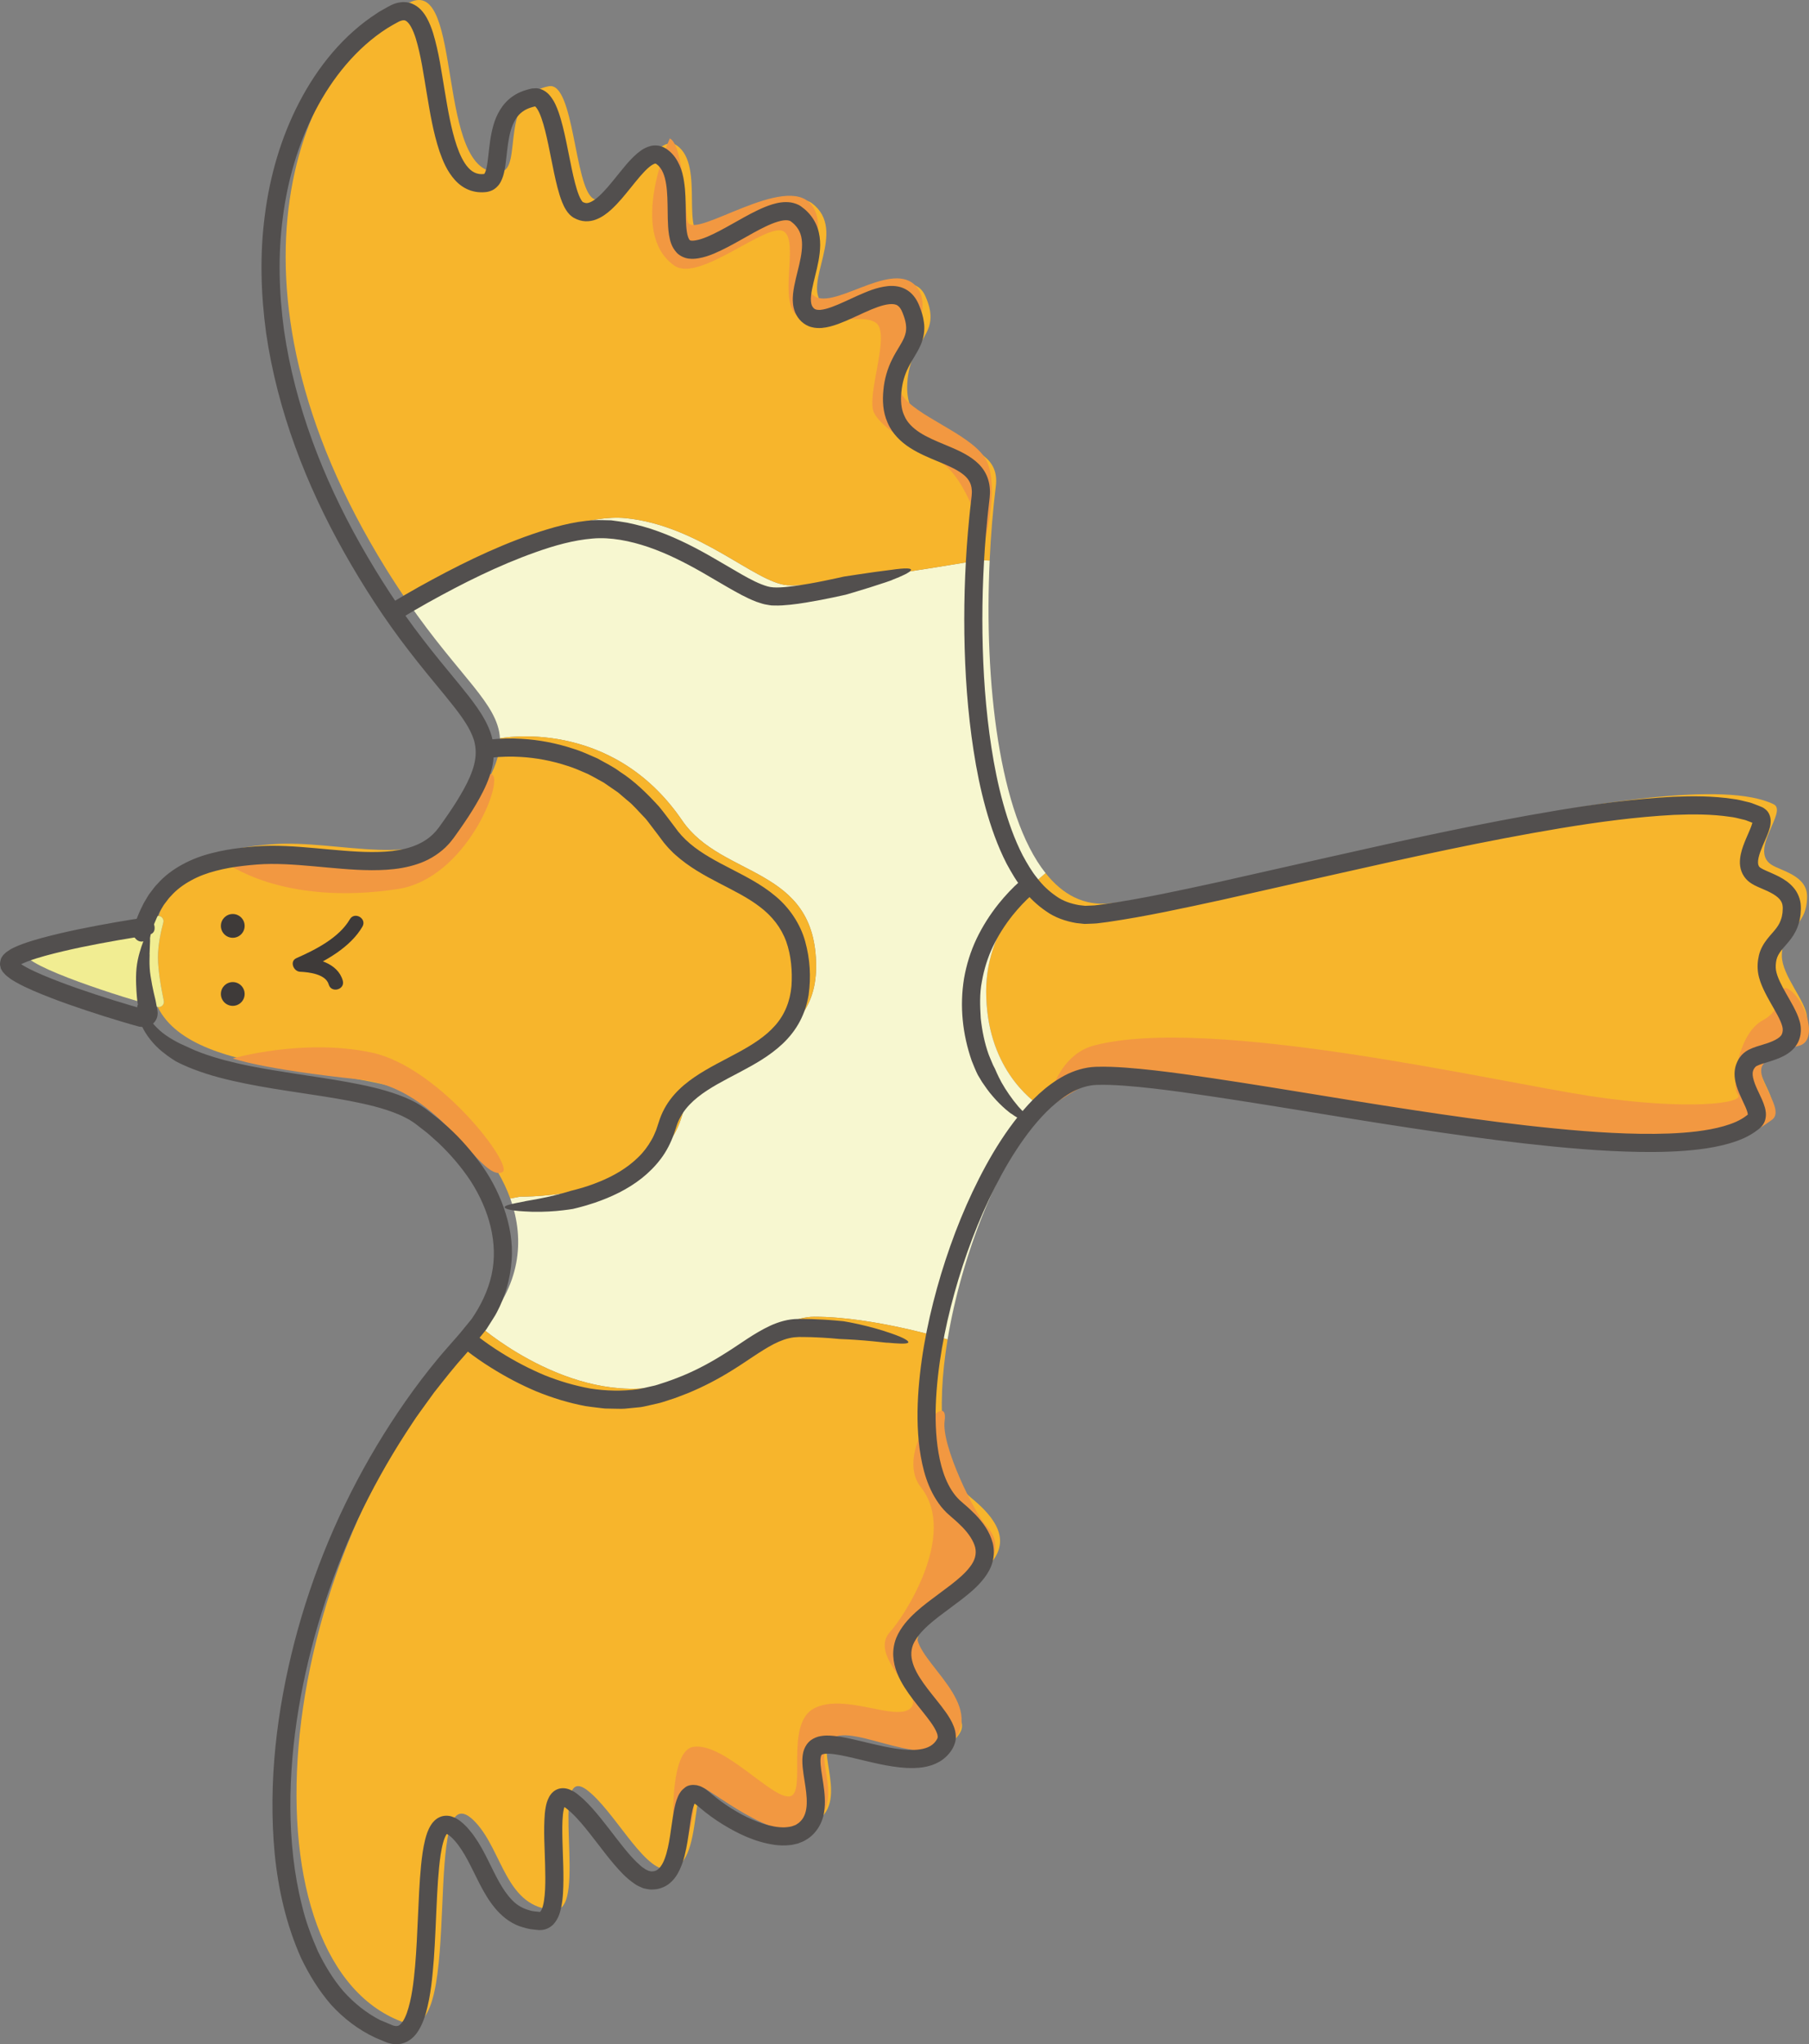
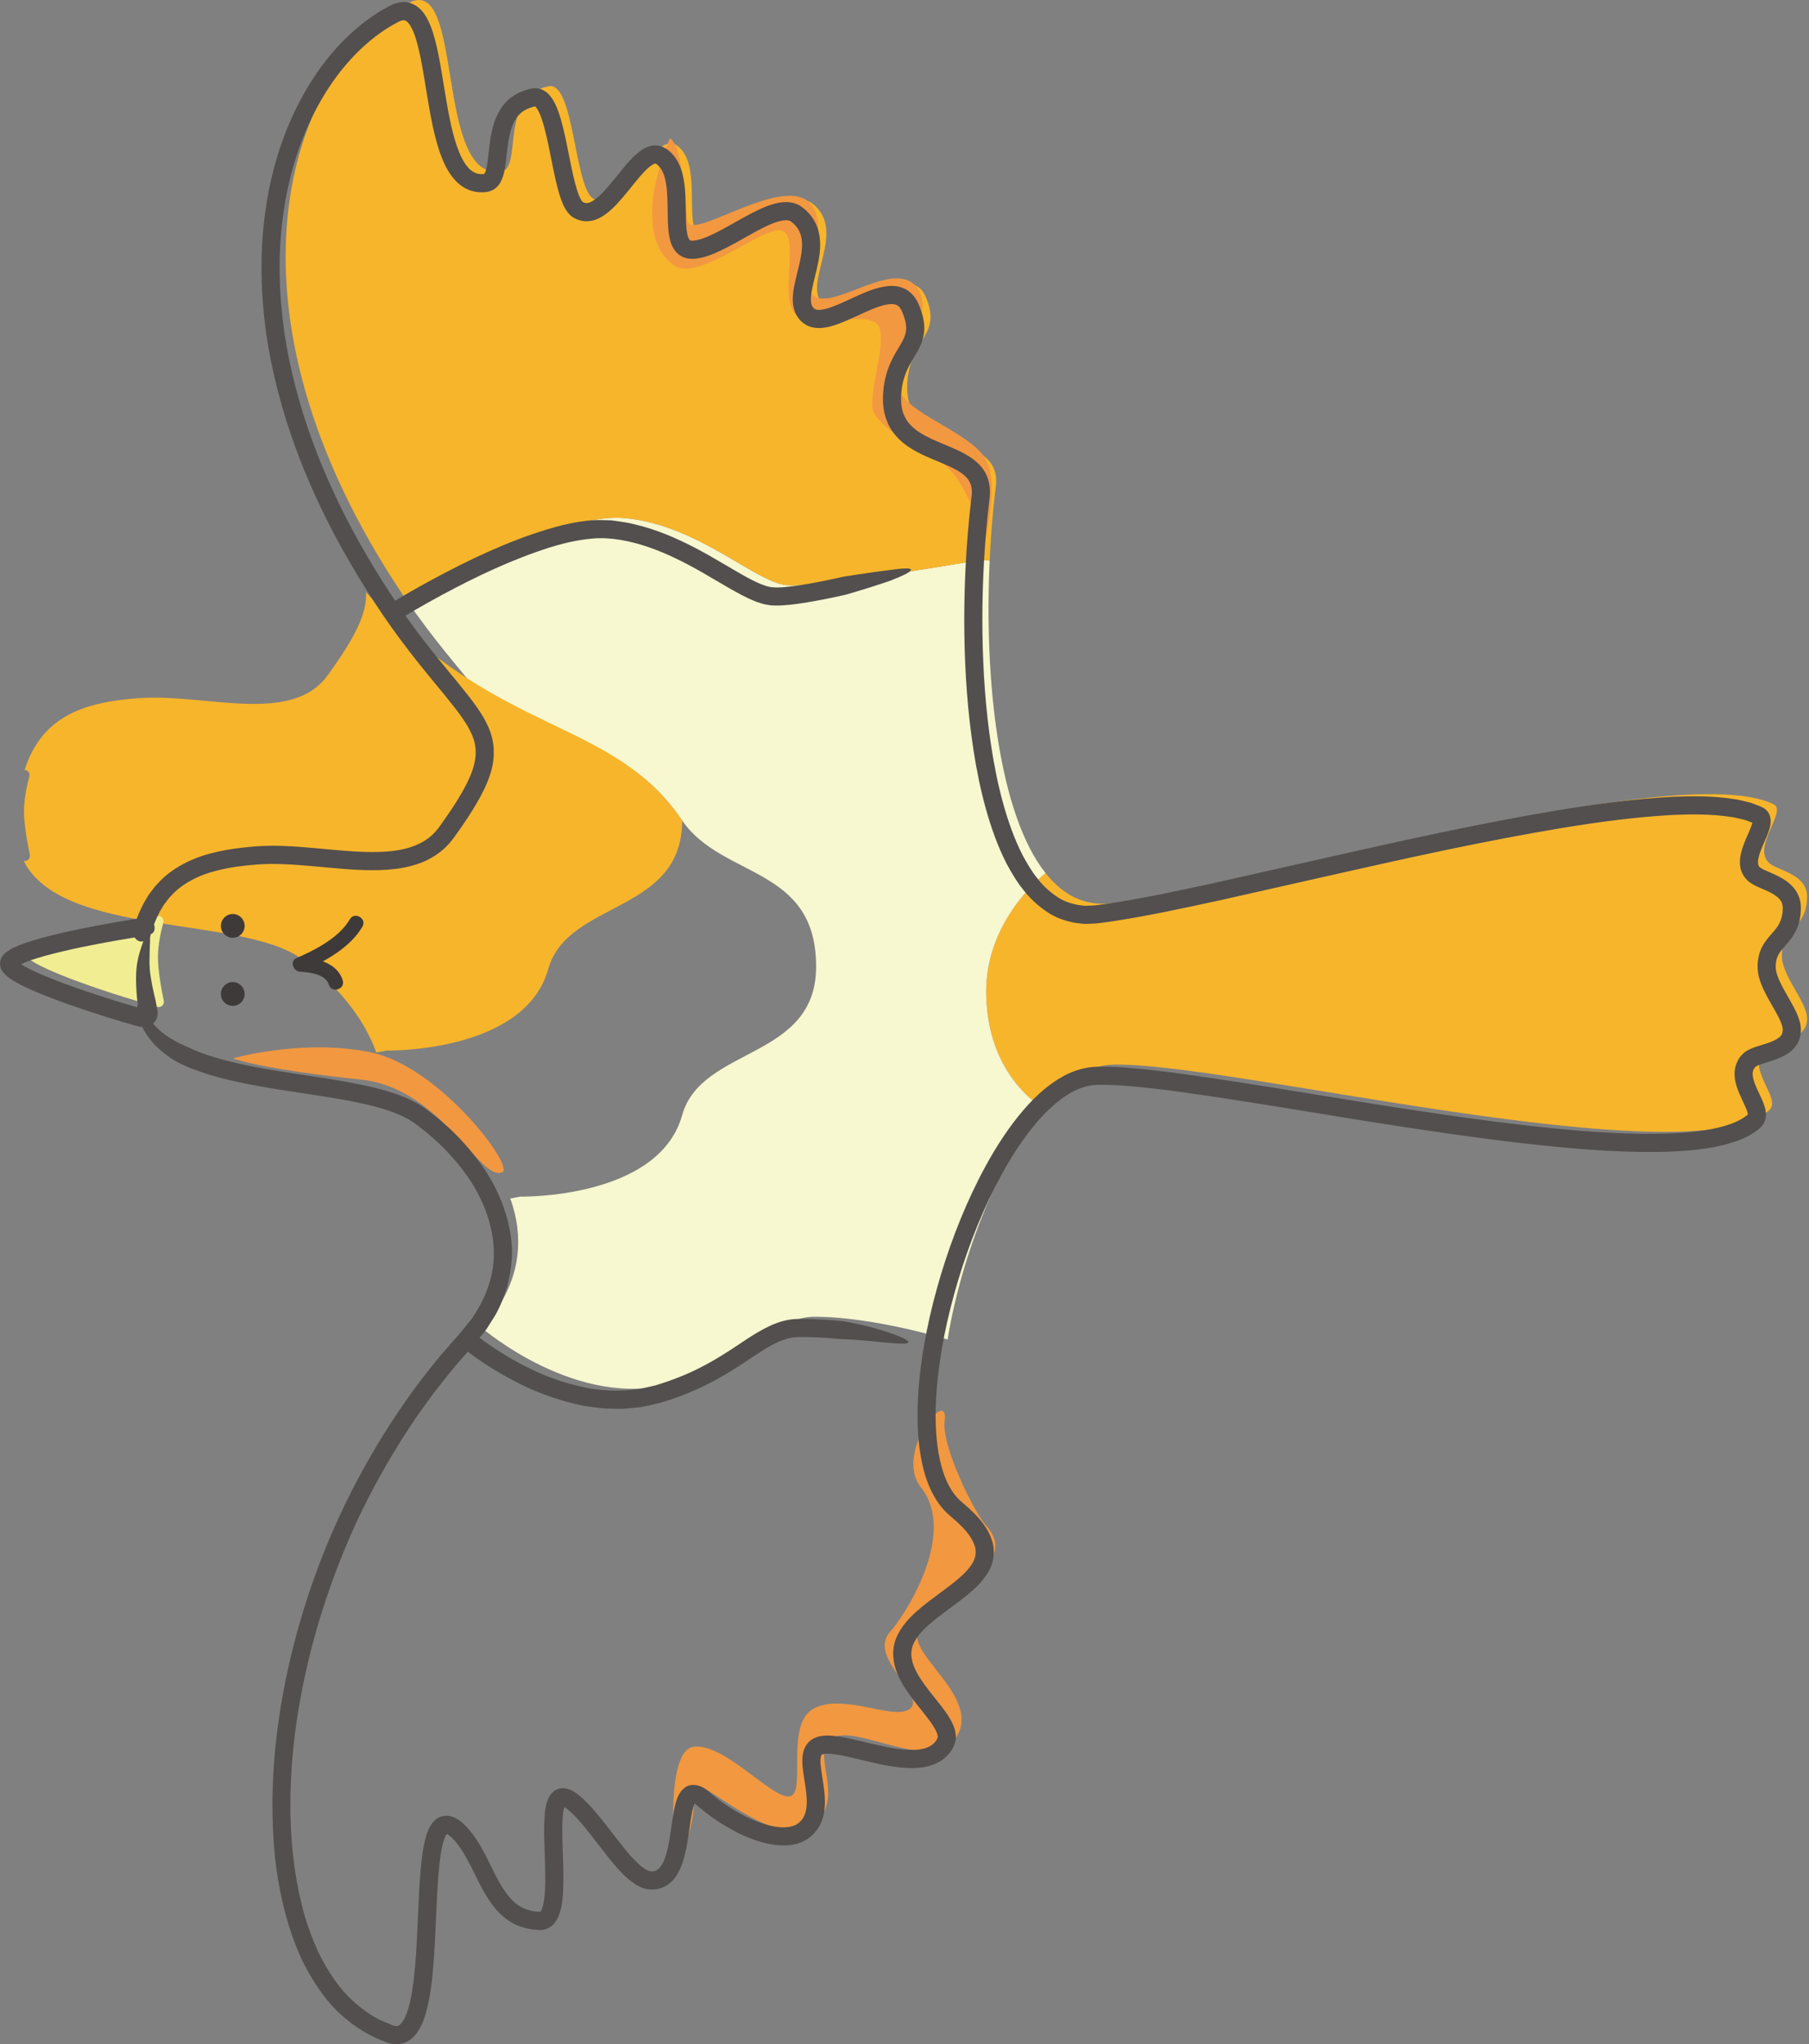
<svg xmlns="http://www.w3.org/2000/svg" version="1.1" id="圖層_1" x="0px" y="0px" viewBox="0 0 310.336 350.459" enable-background="new 0 0 310.336 350.459" xml:space="preserve">
  <rect x="0" y="0" width="310.336" height="350.459" fill="#808080" stroke="none" />
  <g>
    <g>
      <g id="XMLID_30_">
        <g>
          <path fill="#F7B52C" d="M303.837,148.216c1.61,1.09,6.18,1.83,6.17,5.5      c-0.01,5.56-4.36,5.33-4.33,10.16c0.02,3.4,4.12,7.71,4.32,10.5      c0.32,4.26-5.89,4.01-7.32,5.5c-3.25,3.38,3.09,8.48,0.83,10.46      c-13.62,11.88-93.88-8.64-113-7.79c-3.96,0.18-7.94,2.98-11.61,7.42      c-2.23-1.43-9.72-7.18-9.72-20.02c0-11.71,8.88-19.21,10.19-20.26      c2.94,3.71,6.63,5.69,11.14,5.18      c23.17-2.59,97.27-25.02,113.76-16.98      C306.747,139.086,300.037,145.646,303.837,148.216z" />
          <path fill="#F7F7D0" d="M179.367,149.686c-1.31,1.05-10.19,8.55-10.19,20.26      c0,12.84,7.49,18.59,9.72,20.02c-7.62,9.17-13.97,25.33-16.34,39.68      c0,0-12.67-3.9-22.82-3.9c-6.83,0-10.64,7.3-24.2,11.34      c-16.34,4.85-32.86-9.41-32.86-9.41      c6.6-7.19,7.45-15.05,4.86-22.2l1.7-0.32      c0,0,23.75,0.47,27.79-13.97c3.32-11.85,22.98-9.43,22.98-25.48      c0-17.28-16.16-15.05-22.98-25.04c-12.17-17.84-31.26-14.09-31.26-14.09      c-0.34-5.97-6.83-10.4-15.82-23.4      c2.07-1.29,25.28-15.55,37.4-14.34c12.68,1.27,22.23,11.08,27.73,11.5      c5.5,0.42,33.04-4.32,33.04-4.32l1.66,0.09      C168.807,116.886,171.387,139.646,179.367,149.686z" />
          <path fill="#F7B52C" d="M155.647,65.706c-0.73,12.13,16.37,8.04,15.19,17.63      c-0.5,4.08-0.86,8.38-1.06,12.77l-1.66-0.09c0,0-27.54,4.74-33.04,4.32      c-5.5-0.42-15.05-10.23-27.73-11.5c-12.12-1.21-35.33,13.05-37.4,14.34      c-0.01,0-0.01,0-0.01,0c-1.21-1.74-2.46-3.64-3.75-5.72      c-30.48-49.13-14.81-87.28,4-96.99c9.48-4.89,4.33,30.33,15.67,29      c3.96-0.47-0.44-13.01,8.3-14.68      c4.34-0.82,4.36,17.29,7.61,19.26      c5.14,3.11,10.31-11.91,14.33-9.12c5.05,3.5,0.16,15.99,5.23,15.99      s14.19-8.9,17.95-6.08c6.32,4.75-1.86,13.92,1.94,17.31      c3.81,3.38,14.6-8.07,17.56-1.31      C161.737,57.606,156.117,57.816,155.647,65.706z" />
-           <path fill="#F7B52C" d="M166.667,256.846c13.43,11-4.59,14.49-8.57,22      c-3.8,7.19,8.96,13.91,6.66,18.11c-3.56,6.5-17.2-0.88-21.43,0.39      c-4.22,1.27,2.21,10.5-2.73,14.5c-3.67,2.97-11.8-0.52-17.31-5.34      c-5.95-5.2-1.64,14.39-9.09,13.98c-4-0.22-8.93-10.14-13.49-13.59      c-6.8-5.15,0.36,20.76-5.57,20.54c-8.33-0.3-8.85-9.92-13.5-14.95      c-9.91-10.75-1.46,37.96-12.12,34.33c-27.89-9.5-25.3-77.19,13.16-119.14      c0,0,16.52,14.26,32.86,9.41c13.56-4.04,17.37-11.34,24.2-11.34      c10.15,0,22.82,3.9,22.82,3.9      C160.567,241.726,161.397,252.526,166.667,256.846z" />
-           <path fill="#F7B52C" d="M117.027,140.666c6.82,9.99,22.98,7.76,22.98,25.04      c0,16.05-19.66,13.63-22.98,25.48c-4.04,14.44-27.79,13.97-27.79,13.97      l-1.7,0.32c-2.23-6.18-7.03-11.84-12.9-16.09      c-10.22-7.41-41.09-3.64-47.59-16.75c0.63,0.13,1.19-0.42,1.05-1.06      c-0.39-1.86-1-5.13-1-7.46c0-2.18,0.54-4.54,0.92-5.96      c0.15-0.56-0.26-1.1-0.81-1.12      c3.01-9.48,10.64-11.64,19.53-12.3      c11.42-0.85,26.2,4.7,32.45-3.91      c4.84-6.67,6.78-10.73,6.58-14.25      C85.767,126.576,104.857,122.826,117.027,140.666z" />
+           <path fill="#F7B52C" d="M117.027,140.666c0,16.05-19.66,13.63-22.98,25.48c-4.04,14.44-27.79,13.97-27.79,13.97      l-1.7,0.32c-2.23-6.18-7.03-11.84-12.9-16.09      c-10.22-7.41-41.09-3.64-47.59-16.75c0.63,0.13,1.19-0.42,1.05-1.06      c-0.39-1.86-1-5.13-1-7.46c0-2.18,0.54-4.54,0.92-5.96      c0.15-0.56-0.26-1.1-0.81-1.12      c3.01-9.48,10.64-11.64,19.53-12.3      c11.42-0.85,26.2,4.7,32.45-3.91      c4.84-6.67,6.78-10.73,6.58-14.25      C85.767,126.576,104.857,122.826,117.027,140.666z" />
          <path fill="#F1ED92" d="M27.097,164.116c0,2.33,0.61,5.6,1,7.46      c0.14,0.64-0.42,1.19-1.05,1.06c-0.02,0-0.04,0-0.06-0.01      c-5.48-1.48-22.85-6.89-22.85-9.32c0-2.44,17.46-5.47,22.89-6.27      c0.06-0.01,0.12-0.01,0.18,0c0.55,0.02,0.96,0.56,0.81,1.12      C27.637,159.576,27.097,161.936,27.097,164.116z" />
        </g>
        <g>
			</g>
      </g>
    </g>
    <circle fill="#3E3A39" cx="39.93" cy="158.74" r="2.038" />
    <circle fill="#3E3A39" cx="39.93" cy="170.411" r="2.038" />
    <g>
      <g>
        <path fill="#3E3A39" d="M60.015,157.607c-1.854,3.177-5.896,5.221-9.169,6.665     c-1.212,0.535-0.497,2.283,0.631,2.329c1.566,0.064,4.416,0.418,4.915,2.182     c0.437,1.546,2.85,0.889,2.411-0.665c-0.861-3.042-4.536-3.902-7.326-4.017     c0.21,0.776,0.421,1.553,0.631,2.329c3.687-1.627,7.979-3.986,10.066-7.562     C62.987,157.476,60.827,156.216,60.015,157.607L60.015,157.607z" />
      </g>
    </g>
-     <path fill="#F29841" d="M179.528,190.129c0,0,6.907-4.86,10.401-5.608   c5.447-1.167,74.167,11.346,94.477,11.144c16.029-0.159,16.946-1.917,19.519-3.641   c2.573-1.724-3.117-7.143-1.495-9.493c0.661-0.958,2.77-2.386,6.182-3.241   c3.412-0.855,1.128-7.544-1.415-9.453c-2.543-1.909-0.543,2.841-4.793,5.091   s-5.5,11.25-4.25,12.75s-8.75,2.75-25.25,0.25s-65.364-13.902-85.225-8.683   C180.827,181.047,179.528,190.129,179.528,190.129z" />
    <path fill="#F29841" d="M115.91,320.472c0,0,2.101-4.57,2.835-8.492   c0.734-3.923-0.36-6.31,1.778-5.526c2.138,0.783,14.456,11.21,19.456,6.117   s-1.039-11.657,2.731-14.5s17.328,6.316,21.424-0.388   c4.096-6.704-8.404-13.954-6.654-18.112s18.155-10.994,11.816-17.844   c-2.171-2.346-7.836-13.906-7.244-18.128c0.853-6.074-8.76,5.441-4.073,11.379   c6.478,8.205-3.162,22.531-5.25,24.75c-4,4.25,6,10.741,3.5,13.12s-11.25-2.63-16.5,0   s-1.25,14.63-4.25,15.13s-11.25-9.25-16.5-8.5S115.91,320.472,115.91,320.472z" />
    <path fill="#F29841" d="M114.909,23.73c2.426,1.198,2.668,13.345,3.096,14.353   c1.253,2.955,16.83-8.53,21.201-2.978c3.696,4.694-3.111,14.117,0.821,15.845   c3.932,1.728,13.943-6.915,17.557-1.304c3,4.657-5.083,14.409-2.853,18.026   s11.346,6.549,14.162,10.715c2.816,4.166,0,14.541,0,14.541s-2.809-10.75-7.434-13.625   s-10-5.625-11.5-8.5s3-13.75,0.25-15.5s-9.25,1-13.125-1s0.125-12.875-2.625-14.625s-14.473,8.836-18.75,5.875   C107.585,39.928,114.909,23.73,114.909,23.73z" />
    <path fill="#F29841" d="M39.93,181.46c0,0,4.833,1.833,21.982,3.633   c13.896,1.459,20.475,17.694,24.273,15.867c2.078-1-10.719-18-22.422-20.5   S39.93,181.46,39.93,181.46z" />
-     <path fill="#F29841" d="M38.559,147.766c0,0,10.833-1.667,26.625-0.106   c13.905,1.374,15.421-16.706,19.218-14.878c2.078,1-4.389,17.872-16.224,19.651   C48.225,155.433,38.559,147.766,38.559,147.766z" />
    <g>
      <g>
        <g>
          <g>
            <path fill="#524F4E" d="M25.743,160.675c-0.018,0.069-0.025,0.093-0.121,0.165       c-0.579,0.486-1.947,1.295-2.834-0.658c-0.016-0.036-0.065-0.204-0.059-0.281       c0.404-1.738,1.088-3.442,1.933-5.07l0.044-0.075l0.629-1.054       c0.215-0.398,0.53-0.739,0.793-1.11c0.27-0.368,0.548-0.729,0.877-1.051       c1.212-1.376,2.715-2.481,4.297-3.338c1.583-0.868,3.266-1.491,4.956-1.918       c1.69-0.445,3.392-0.739,5.082-0.929c0.847-0.112,1.688-0.172,2.531-0.248       c0.858-0.065,1.727-0.099,2.582-0.105c3.427-0.015,6.759,0.335,10.038,0.631       c3.274,0.296,6.521,0.577,9.644,0.372c3.109-0.19,6.096-1.009,8.123-2.964       c0.233-0.264,0.504-0.489,0.71-0.78l0.331-0.414l0.352-0.492       c0.471-0.664,0.949-1.324,1.395-1.997c0.921-1.335,1.767-2.7,2.531-4.08       c0.76-1.379,1.406-2.795,1.761-4.198c0.351-1.406,0.362-2.762-0.003-4.09       c-0.812-2.668-2.959-5.219-4.996-7.749c-2.087-2.533-4.226-5.099-6.254-7.749       c-4.088-5.286-7.73-10.912-11.013-16.723       c-6.549-11.622-11.473-24.329-13.419-37.668       c-0.905-6.663-1.112-13.463-0.223-20.175       c0.852-6.704,2.753-13.325,5.9-19.379c3.137-6.026,7.553-11.568,13.444-15.346       c0.357-0.249,0.754-0.442,1.129-0.665c0.403-0.218,0.711-0.425,1.192-0.651       c0.469-0.232,1.034-0.417,1.66-0.496c0.623-0.083,1.357-0.009,1.989,0.266       c1.287,0.566,1.979,1.556,2.464,2.398c0.484,0.871,0.808,1.73,1.078,2.577       c1.026,3.384,1.445,6.673,2.003,9.926c0.541,3.237,1.075,6.472,2.061,9.419       c0.497,1.45,1.136,2.857,1.995,3.79c0.424,0.473,0.888,0.781,1.377,0.949       c0.249,0.075,0.504,0.133,0.785,0.135c0.137,0.012,0.282,0.003,0.429-0.011       c0.083-0.002,0.154-0.011,0.127-0.017c-0.002-0.008,0.012,0.017,0.005,0.001       c-0.006-0.008-0.006,0.054,0.103-0.149c0.089-0.182,0.196-0.451,0.269-0.788       c0.16-0.655,0.249-1.454,0.342-2.258c0.185-1.624,0.348-3.364,0.861-5.144       c0.493-1.751,1.486-3.681,3.227-4.905c0.849-0.609,1.808-1.011,2.757-1.257       l0.357-0.086c0.121-0.019,0.223-0.078,0.459-0.074l0.616-0.032       c0.202,0.022,0.405,0.07,0.605,0.119c0.812,0.253,1.418,0.801,1.75,1.239       c0.732,0.93,1.056,1.797,1.376,2.649c0.302,0.851,0.535,1.688,0.749,2.519       c0.416,1.66,0.739,3.299,1.063,4.92c0.325,1.616,0.638,3.225,1.034,4.754       c0.199,0.76,0.418,1.509,0.683,2.165c0.257,0.655,0.621,1.197,0.725,1.169       c0.385,0.182,0.636,0.229,1.123,0.046c0.47-0.175,1.031-0.567,1.563-1.048       c1.077-0.976,2.088-2.235,3.12-3.514c1.058-1.281,2.048-2.629,3.527-3.898       c0.391-0.311,0.788-0.627,1.34-0.888c0.528-0.253,1.212-0.492,2.01-0.408       c0.381,0.017,0.775,0.151,1.107,0.297c0.161,0.083,0.319,0.171,0.474,0.264       c0.149,0.092,0.232,0.173,0.351,0.262c0.449,0.337,0.828,0.759,1.147,1.195       c1.269,1.8,1.527,3.73,1.702,5.465c0.151,1.756,0.119,3.444,0.16,5.047       c0.021,0.797,0.059,1.578,0.167,2.268c0.09,0.688,0.333,1.282,0.48,1.402       c0.067,0.053,0.098,0.069,0.233,0.105c0.13,0.011,0.45,0.019,0.755-0.041       c0.619-0.096,1.316-0.328,2.011-0.617c2.824-1.2,5.582-3.074,8.699-4.574       c0.79-0.373,1.612-0.726,2.518-1.002c0.906-0.264,1.928-0.481,3.128-0.318       c0.595,0.108,1.238,0.301,1.779,0.694c0.482,0.35,0.812,0.628,1.182,1.021       c0.714,0.739,1.292,1.669,1.629,2.656c0.681,2.005,0.471,3.971,0.161,5.687       c-0.323,1.732-0.812,3.338-1.104,4.84c-0.143,0.742-0.238,1.469-0.185,2.044       c0.047,0.597,0.205,0.935,0.491,1.21c0.217,0.213,0.516,0.296,1.112,0.273       c0.583-0.05,1.285-0.247,1.99-0.503c1.423-0.52,2.895-1.258,4.433-1.945       c1.558-0.671,3.149-1.413,5.201-1.633c1.006-0.093,2.283,0.016,3.358,0.749       c1.069,0.697,1.689,1.812,2.018,2.676c0.34,0.851,0.651,1.752,0.77,2.767       c0.165,0.99,0.051,2.119-0.257,3.101c-0.304,1.007-0.792,1.825-1.218,2.552       c-0.441,0.738-0.84,1.391-1.174,2.061c-0.667,1.323-1.062,2.705-1.201,4.192       c-0.151,1.47-0.07,2.903,0.473,4.08c0.495,1.198,1.462,2.152,2.686,2.942       c1.227,0.791,2.685,1.404,4.205,2.036c1.52,0.645,3.142,1.267,4.729,2.376       c0.782,0.557,1.569,1.268,2.14,2.209c0.579,0.932,0.878,2.034,0.934,3.061       c0.05,0.525-0.003,1.014-0.038,1.511l-0.137,1.232       c-0.089,0.813-0.193,1.624-0.264,2.439       c-0.647,6.512-0.918,13.07-0.828,19.616       c0.092,6.544,0.545,13.088,1.539,19.525c0.495,3.218,1.135,6.408,1.997,9.52       c0.863,3.106,1.927,6.154,3.368,8.959c0.752,1.374,1.532,2.741,2.501,3.917       c0.923,1.224,2.028,2.245,3.222,3.064c1.182,0.863,2.554,1.299,3.939,1.545       l1.059,0.119l1.08-0.045c0.345,0.002,0.741-0.043,1.149-0.103l1.203-0.155       c6.437-0.936,12.895-2.354,19.333-3.75l19.327-4.356       c12.896-2.905,25.824-5.77,38.921-7.954       c6.549-1.085,13.15-1.976,19.854-2.332c3.359-0.133,6.747-0.148,10.198,0.362       c0.859,0.091,1.731,0.323,2.599,0.538c0.433,0.086,0.869,0.245,1.304,0.423       l0.652,0.255c0.323,0.125,0.703,0.253,1.004,0.522       c0.655,0.465,0.963,1.271,0.97,2.067c0.008,0.201-0.034,0.405-0.048,0.608       c-0.017,0.206-0.083,0.416-0.106,0.528c-0.069,0.258-0.145,0.499-0.226,0.721       c-0.323,0.891-0.679,1.636-0.987,2.371c-0.307,0.726-0.578,1.432-0.715,2.064       c-0.145,0.64-0.111,1.137,0.034,1.368c0.058,0.487,1.9,1.04,3.509,1.876       c0.819,0.435,1.686,0.983,2.426,1.834c0.747,0.835,1.245,2.048,1.279,3.179       c0.039,0.576-0.023,0.986-0.047,1.489c-0.082,0.491-0.134,0.981-0.297,1.472       c-0.271,0.979-0.775,1.932-1.358,2.696c-0.579,0.77-1.18,1.375-1.61,1.928       c-0.434,0.556-0.714,1.046-0.855,1.619c-0.132,0.562-0.183,1.277-0.089,1.807       c0.094,0.596,0.345,1.272,0.662,1.951c0.629,1.367,1.504,2.747,2.324,4.273       c0.405,0.779,0.817,1.587,1.097,2.616c0.288,1.071,0.269,2.314-0.276,3.478       c-0.561,1.166-1.556,1.904-2.429,2.364c-0.894,0.471-1.762,0.752-2.574,1.007       c-0.794,0.247-1.614,0.478-2.076,0.721c-0.244,0.069-0.595,0.537-0.673,0.914       c-0.248,0.807,0.296,2.248,1.003,3.688c0.344,0.749,0.745,1.507,1.042,2.544       c0.13,0.515,0.277,1.175,0.065,2.039c-0.097,0.4-0.294,0.769-0.547,1.092       c-0.129,0.146-0.293,0.32-0.415,0.425l-0.304,0.239       c-1.565,1.231-3.294,1.882-4.985,2.376c-1.701,0.485-3.403,0.78-5.098,0.993       c-3.391,0.408-6.757,0.486-10.104,0.441c-6.695-0.104-13.319-0.714-19.913-1.456       c-6.593-0.757-13.152-1.686-19.695-2.68       c-13.084-1.975-26.105-4.317-39.136-6.136       c-3.255-0.44-6.516-0.843-9.751-1.081c-1.614-0.115-3.229-0.189-4.779-0.137       c-1.399,0.052-2.757,0.468-4.07,1.157c-2.618,1.399-4.904,3.654-6.893,6.115       c-1.99,2.481-3.735,5.205-5.288,8.041       c-3.107,5.678-5.536,11.764-7.434,17.989       c-1.875,6.229-3.251,12.639-3.749,19.078       c-0.246,3.214-0.254,6.443,0.153,9.57c0.417,3.095,1.267,6.199,3.046,8.421       c0.22,0.275,0.459,0.529,0.703,0.772l0.854,0.757       c0.668,0.553,1.307,1.165,1.934,1.797c1.22,1.289,2.406,2.828,2.95,4.884       c0.241,1.033,0.238,2.178-0.052,3.218c-0.279,1.051-0.81,1.943-1.386,2.704       c-1.167,1.535-2.543,2.638-3.88,3.688l-3.963,2.971       c-1.268,0.978-2.456,1.997-3.362,3.112c-0.435,0.557-0.814,1.143-1.044,1.711       c-0.22,0.579-0.318,1.171-0.288,1.789c0.056,1.236,0.637,2.571,1.447,3.85       c0.813,1.287,1.819,2.531,2.858,3.827c0.519,0.651,1.048,1.314,1.562,2.036       c0.509,0.727,1.022,1.499,1.409,2.498c0.193,0.491,0.34,1.08,0.351,1.735       c0.036,0.651-0.196,1.397-0.503,1.956c-0.509,0.939-1.327,1.78-2.259,2.328       c-1.908,1.102-3.9,1.165-5.676,1.101c-3.265-0.196-6.229-1.039-9.133-1.708       c-1.433-0.33-2.893-0.668-4.155-0.732c-0.627-0.044-1.163,0.065-1.249,0.157       c-0.051,0.042-0.071,0.053-0.128,0.166c-0.049,0.123-0.091,0.349-0.113,0.608       c-0.051,1.133,0.258,2.646,0.478,4.158c0.217,1.532,0.428,3.18,0.132,4.983       c-0.265,1.802-1.376,3.732-3.138,4.716c-0.425,0.285-0.9,0.414-1.354,0.607       c-0.457,0.097-0.928,0.239-1.379,0.274c-0.909,0.096-1.793,0.072-2.631-0.049       c-3.363-0.491-6.254-1.9-8.938-3.548c-1.343-0.83-2.619-1.758-3.825-2.782       l-0.451-0.376l-0.329-0.259c-0.15-0.112-0.163-0.104-0.155-0.104       l-0.006,0.002l-0.002,0.003l-0.09,0.211       c-0.188,0.498-0.338,1.205-0.459,1.897c-0.124,0.702-0.227,1.434-0.333,2.181       c-0.214,1.49-0.427,3.029-0.826,4.606c-0.194,0.787-0.46,1.593-0.831,2.404       c-0.378,0.802-0.88,1.653-1.731,2.352c-0.833,0.712-2.031,1.097-3.061,1.07       c-0.256,0.023-0.541-0.023-0.826-0.081c-0.271-0.062-0.594-0.097-0.812-0.208       c-0.463-0.202-0.954-0.409-1.304-0.676c-1.523-1.025-2.563-2.227-3.59-3.411       c-1.011-1.192-1.93-2.404-2.847-3.592c-0.919-1.184-1.82-2.368-2.766-3.454       c-0.475-0.537-0.951-1.074-1.448-1.541c-0.243-0.254-0.496-0.464-0.749-0.671       c-0.23-0.205-0.556-0.451-0.634-0.483c-0.043-0.027-0.021-0.009-0.032-0.01       l-0.001,0.003c-0.025,0.082-0.065,0.206-0.096,0.348       c-0.064,0.281-0.113,0.6-0.15,0.93c-0.138,1.344-0.119,2.827-0.085,4.303       c0.065,2.976,0.284,5.992,0.101,9.162c-0.051,0.796-0.137,1.607-0.312,2.457       c-0.206,0.847-0.402,1.763-1.216,2.754c-0.4,0.486-1.099,0.94-1.822,1.066       c-0.182,0.039-0.357,0.057-0.525,0.058l-0.248,0.003l-0.163-0.016       l-0.65-0.069c-0.864-0.051-1.736-0.314-2.58-0.596       c-1.709-0.625-3.132-1.841-4.196-3.136c-1.075-1.309-1.867-2.716-2.583-4.09       c-1.407-2.735-2.552-5.475-4.31-7.445c-0.425-0.486-0.924-0.921-1.256-1.092       c-0.095-0.044-0.066-0.033-0.072-0.026c-0.019,0.007,0.027-0.039-0.039,0.037       c-0.188,0.241-0.453,0.878-0.614,1.496c-0.173,0.638-0.303,1.332-0.413,2.036       c-0.418,2.843-0.549,5.844-0.696,8.832c-0.138,2.997-0.25,6.016-0.468,9.055       c-0.243,3.043-0.495,6.095-1.361,9.234c-0.232,0.786-0.507,1.58-0.918,2.384       c-0.423,0.788-0.952,1.651-1.948,2.309c-0.487,0.331-1.096,0.542-1.701,0.63       c-0.599,0.058-1.194,0.01-1.693-0.135l-0.38-0.106l-0.283-0.116       l-0.561-0.233l-1.121-0.47c-2.946-1.354-5.553-3.36-7.701-5.727       c-2.089-2.42-3.743-5.13-5.104-7.953c-2.554-5.717-3.928-11.818-4.534-17.923       c-1.14-12.245,0.363-24.528,3.407-36.308       c3.063-11.793,7.824-23.133,14.085-33.586       c3.134-5.222,6.615-10.247,10.51-14.943c0.973-1.173,1.998-2.304,2.995-3.458       l0.753-0.861l0.68-0.83l1.35-1.65c1.599-2.329,2.831-4.874,3.432-7.585       c1.205-5.461-0.482-11.227-3.555-16.021       c-1.576-2.396-3.467-4.596-5.561-6.596l-1.624-1.446       c-0.545-0.477-1.14-0.899-1.706-1.351c-0.285-0.216-0.576-0.461-0.857-0.653       l-0.832-0.539c-0.6-0.318-1.196-0.644-1.851-0.904       c-2.581-1.092-5.472-1.741-8.367-2.308c-2.911-0.55-5.874-0.987-8.851-1.439       c-2.978-0.45-5.976-0.916-8.973-1.519c-2.995-0.609-6.001-1.328-8.942-2.462       L32.429,183.011c-0.74-0.329-1.488-0.632-2.209-1.027       c0,0-1.102-0.626-2.439-1.721c-1.34-1.085-2.793-2.811-3.488-4.466       c-0.354-0.664-0.474-1.293-0.629-1.757c-0.105-0.487-0.121-0.875-0.132-1.152       c-0.014-0.557,0.113-0.722,0.296-0.619c0.191,0.101,0.458,0.461,0.754,0.968       c0.129,0.262,0.354,0.524,0.551,0.823c0.199,0.3,0.405,0.622,0.68,0.921       c-0.058-0.163,1.023,1.428,2.666,2.523c0.799,0.565,1.675,1.045,2.347,1.384       c0.69,0.313,1.153,0.523,1.153,0.523c0.631,0.282,1.244,0.594,1.902,0.838       l0.706,0.273c5.18,1.9,10.857,2.748,16.509,3.631       c2.837,0.432,5.696,0.847,8.564,1.369c2.866,0.534,5.753,1.123,8.612,2.162       c1.426,0.512,2.854,1.139,4.201,2.046c0.708,0.436,1.21,0.906,1.824,1.358       c0.591,0.453,1.18,0.908,1.725,1.418c2.281,1.918,4.297,4.155,6.098,6.554       c1.815,2.392,3.272,5.09,4.294,7.965c1.01,2.869,1.604,5.974,1.354,9.08       c-0.218,3.093-1.081,6.14-2.519,8.865c-0.35,0.683-0.798,1.306-1.194,1.961       l-0.615,0.969c-0.227,0.305-0.475,0.592-0.712,0.888l-1.442,1.762       l-1.402,1.61c-1.907,2.101-3.648,4.342-5.408,6.567l-2.495,3.449       c-0.844,1.141-1.579,2.359-2.374,3.534c-3.084,4.766-5.848,9.742-8.276,14.88       c-4.772,10.31-8.256,21.237-10.116,32.437       c-0.924,5.597-1.432,11.264-1.401,16.917       c0.037,5.647,0.61,11.296,1.983,16.715c0.637,2.726,1.623,5.332,2.731,7.86       c1.206,2.476,2.63,4.831,4.393,6.885c1.804,2.006,3.903,3.701,6.264,4.918       l1.835,0.767c0.143,0.056,0.327,0.148,0.436,0.176       c0.101,0.017,0.216,0.073,0.301,0.073c0.185,0.028,0.334,0.03,0.453-0.006       c0.233-0.036,0.509-0.255,0.809-0.656c0.293-0.4,0.553-0.95,0.768-1.538       c0.849-2.415,1.171-5.274,1.425-8.067c0.242-2.818,0.366-5.675,0.493-8.547       c0.131-2.875,0.243-5.761,0.526-8.696c0.151-1.471,0.332-2.947,0.715-4.491       c0.21-0.776,0.434-1.568,0.988-2.454c0.245-0.418,0.786-1.03,1.432-1.318       c0.641-0.312,1.396-0.341,2.078-0.15c0.68,0.216,1.104,0.491,1.474,0.771       c0.379,0.282,0.697,0.575,0.983,0.871c0.304,0.291,0.542,0.608,0.804,0.916       c0.267,0.307,0.509,0.623,0.721,0.949c0.914,1.287,1.613,2.63,2.265,3.934       c1.301,2.601,2.452,5.177,4.181,6.923c0.847,0.884,1.86,1.444,2.99,1.74       c0.527,0.204,1.215,0.188,1.732,0.271c0.083-0.006,0.035,0,0.065-0.014       c0.026-0.016,0.123-0.118,0.216-0.304c0.195-0.371,0.351-0.974,0.447-1.592       c0.1-0.625,0.156-1.295,0.188-1.975c0.064-1.364,0.041-2.774,0.003-4.195       c-0.057-2.862-0.302-5.704-0.046-8.822c0.042-0.397,0.091-0.797,0.181-1.225       c0.097-0.427,0.174-0.842,0.54-1.559c0.331-0.625,0.845-1.134,1.489-1.369       c0.643-0.242,1.362-0.196,2.022,0.063c0.739,0.29,1.082,0.585,1.423,0.836       l0.927,0.783c0.569,0.541,1.112,1.091,1.608,1.656       c1.994,2.255,3.658,4.616,5.428,6.799c0.882,1.076,1.792,2.125,2.74,2.937       l0.354,0.302l0.351,0.233c0.238,0.186,0.454,0.264,0.66,0.361       c0.111,0.071,0.196,0.07,0.276,0.081c0.087,0.006,0.149,0.057,0.256,0.052       c0.107-0.008,0.214-0.01,0.321-0.007l0.279-0.057       c0.654-0.153,1.292-0.955,1.719-2.143c0.431-1.159,0.692-2.51,0.91-3.887       c0.221-1.385,0.385-2.809,0.659-4.309c0.161-0.775,0.286-1.491,0.7-2.452       c0.081-0.214,0.276-0.547,0.486-0.834c0.216-0.275,0.476-0.512,0.749-0.718       c0.562-0.431,1.301-0.471,1.972-0.371c0.338,0.081,0.692,0.183,0.956,0.341       c0.274,0.144,0.598,0.334,0.735,0.459l0.521,0.414l0.393,0.328       c0.515,0.447,1.066,0.854,1.609,1.269c1.111,0.799,2.269,1.533,3.465,2.184       c1.2,0.64,2.441,1.185,3.697,1.596c1.25,0.405,2.538,0.673,3.71,0.636       c0.575-0.033,1.136-0.101,1.587-0.298l0.345-0.134l0.288-0.197       c0.199-0.103,0.392-0.294,0.559-0.469c0.669-0.707,0.976-1.73,1.015-2.965       c0.042-1.23-0.162-2.577-0.388-3.991c-0.112-0.711-0.232-1.442-0.31-2.23       c-0.065-0.793-0.13-1.647,0.125-2.699c0.145-0.53,0.425-1.127,0.896-1.617       c0.477-0.505,1.076-0.771,1.612-0.94c1.073-0.275,1.92-0.204,2.727-0.136       c1.598,0.171,3.018,0.525,4.436,0.853c2.808,0.665,5.555,1.386,8.19,1.537       c1.488,0.074,2.951-0.075,3.927-0.666c0.486-0.293,0.866-0.673,1.146-1.186       c0.066-0.167,0.118-0.227,0.104-0.408c-0.004-0.167-0.041-0.397-0.153-0.671       c-0.435-1.12-1.488-2.426-2.489-3.687c-1.024-1.281-2.108-2.606-3.062-4.114       c-0.936-1.5-1.807-3.268-1.919-5.356c-0.053-1.032,0.124-2.104,0.5-3.068       c0.392-0.969,0.931-1.773,1.511-2.517c1.185-1.453,2.539-2.581,3.881-3.622       l3.966-2.973c1.258-0.977,2.468-1.991,3.298-3.097       c0.872-1.116,1.158-2.202,0.901-3.339c-0.3-1.157-1.129-2.378-2.178-3.462       c-0.538-0.538-1.089-1.072-1.695-1.572c-0.269-0.229-0.638-0.558-0.999-0.888       c-0.341-0.337-0.669-0.689-0.964-1.057c-2.365-3.006-3.227-6.567-3.707-9.961       c-0.444-3.429-0.426-6.844-0.171-10.213c0.523-6.743,1.944-13.33,3.873-19.745       c1.956-6.408,4.446-12.663,7.683-18.582c1.62-2.957,3.448-5.822,5.593-8.496       c2.157-2.649,4.639-5.177,7.868-6.914c1.603-0.85,3.48-1.443,5.389-1.509       c1.752-0.058,3.442,0.024,5.122,0.142c3.355,0.248,6.655,0.657,9.946,1.101       c13.144,1.835,26.138,4.174,39.186,6.143       c6.52,0.991,13.045,1.915,19.58,2.665       c6.532,0.736,13.084,1.336,19.604,1.436c3.256,0.045,6.51-0.036,9.681-0.418       c1.581-0.198,3.142-0.473,4.618-0.895c1.469-0.419,2.88-0.996,3.915-1.825       l0.202-0.154c0,0-0.009-0.004,0,0c-0,0.062,0.007-0.125-0.069-0.402       c-0.152-0.555-0.5-1.281-0.852-2.027c-0.355-0.755-0.735-1.566-1.024-2.5       c-0.273-0.928-0.49-2.056-0.18-3.275c0.338-1.205,0.995-2.242,2.248-2.904       c1.017-0.504,1.813-0.676,2.589-0.932c1.518-0.44,2.866-1.073,3.13-1.759       c0.152-0.324,0.214-0.833,0.065-1.347c-0.149-0.568-0.471-1.254-0.832-1.935       c-0.739-1.385-1.646-2.799-2.404-4.434c-0.377-0.817-0.73-1.698-0.904-2.736       c-0.17-1.102-0.092-2.065,0.149-3.108c0.253-1.04,0.829-2.011,1.416-2.747       c0.591-0.746,1.158-1.318,1.567-1.872c0.415-0.552,0.688-1.087,0.86-1.697       c0.106-0.293,0.131-0.631,0.193-0.951c0.01-0.319,0.061-0.736,0.032-0.982       c-0.026-0.52-0.189-0.915-0.531-1.318c-0.342-0.401-0.881-0.778-1.516-1.111       c-0.639-0.339-1.357-0.624-2.169-0.984c-0.393-0.174-0.859-0.391-1.359-0.741       c-0.495-0.338-0.969-0.856-1.284-1.453c-0.32-0.601-0.46-1.263-0.484-1.854       c-0.018-0.59,0.058-1.124,0.162-1.619c0.218-0.985,0.558-1.822,0.891-2.617       c0.333-0.786,0.683-1.537,0.921-2.2c0.06-0.166,0.107-0.319,0.145-0.459       c0.019-0.09,0.018-0.076,0.018-0.076l-0.07-0.023l-0.503-0.194       c-0.329-0.138-0.666-0.268-1.047-0.339c-0.736-0.178-1.459-0.382-2.247-0.462       c-3.088-0.459-6.34-0.459-9.576-0.328       c-6.493,0.345-13.01,1.219-19.492,2.294       c-12.973,2.163-25.862,5.016-38.742,7.919l-19.343,4.36       c-6.473,1.402-12.932,2.826-19.574,3.793l-1.255,0.162       c-0.41,0.059-0.834,0.11-1.317,0.119l-1.396,0.05l-1.405-0.151       c-1.845-0.309-3.698-0.947-5.204-2.032c-1.527-1.04-2.865-2.31-3.935-3.72       c-1.13-1.382-1.996-2.899-2.826-4.42c-1.58-3.078-2.698-6.305-3.603-9.559       c-0.902-3.257-1.562-6.556-2.072-9.867       c-1.022-6.624-1.482-13.295-1.576-19.96       c-0.091-6.666,0.184-13.331,0.843-19.968c0.072-0.83,0.178-1.658,0.269-2.487       l0.137-1.23c0.016-0.326,0.061-0.661,0.024-0.961       c-0.061-1.231-0.631-2.135-1.778-2.937c-1.122-0.796-2.6-1.404-4.118-2.036       c-1.524-0.638-3.137-1.295-4.695-2.293c-1.537-0.979-3.068-2.429-3.848-4.306       c-0.835-1.853-0.901-3.848-0.719-5.64c0.163-1.802,0.689-3.65,1.516-5.274       c0.799-1.63,1.871-2.982,2.202-4.143c0.385-1.128,0.135-2.391-0.425-3.772       c-0.255-0.666-0.528-1.033-0.849-1.253c-0.298-0.221-0.766-0.301-1.387-0.248       c-1.249,0.116-2.74,0.724-4.193,1.373c-1.478,0.656-2.961,1.411-4.642,2.03       c-0.847,0.301-1.742,0.584-2.809,0.68c-0.548,0.023-1.124,0.033-1.756-0.15       c-0.62-0.144-1.259-0.519-1.732-0.963c-0.458-0.423-0.82-0.972-1.069-1.54       c-0.218-0.566-0.358-1.152-0.384-1.678c-0.084-1.077,0.069-2.002,0.231-2.879       c0.344-1.741,0.822-3.302,1.1-4.82c0.285-1.506,0.363-2.958-0.042-4.104       c-0.199-0.574-0.51-1.078-0.94-1.527c-0.189-0.215-0.501-0.463-0.684-0.598       c-0.125-0.108-0.302-0.142-0.508-0.192c-0.923-0.147-2.467,0.394-3.834,1.056       c-2.844,1.354-5.579,3.234-8.841,4.637c-0.829,0.341-1.706,0.654-2.72,0.817       c-0.509,0.082-1.022,0.126-1.713,0.042c-0.679-0.105-1.426-0.445-1.952-0.975       c-1.014-1.097-1.182-2.197-1.355-3.118c-0.146-0.944-0.179-1.817-0.204-2.67       c-0.04-1.698-0.015-3.319-0.149-4.855c-0.127-1.519-0.439-2.993-1.118-3.906       c-0.168-0.227-0.345-0.432-0.56-0.585c-0.245-0.206-0.225-0.138-0.287-0.167       c-0.044-0.061-0.588,0.159-1.087,0.594c-1.041,0.878-2.059,2.187-3.091,3.456       c-1.043,1.285-2.095,2.628-3.465,3.878c-0.696,0.615-1.48,1.234-2.559,1.649       c-0.533,0.206-1.168,0.331-1.823,0.301c-0.655-0.029-1.309-0.224-1.838-0.518       c-0.24-0.096-0.645-0.409-0.875-0.642c-0.23-0.246-0.436-0.5-0.574-0.732       c-0.315-0.48-0.507-0.924-0.694-1.366c-0.353-0.877-0.592-1.718-0.813-2.555       c-0.432-1.67-0.747-3.307-1.074-4.928c-0.323-1.619-0.641-3.222-1.028-4.766       c-0.197-0.768-0.41-1.524-0.66-2.229c-0.244-0.692-0.56-1.38-0.865-1.743       c-0.072-0.091-0.141-0.165-0.18-0.186c-0.043-0.05-0.01-0.022-0.023-0.019       c-0,0.009,0.004-0.018,0.002-0.007l-0.393,0.096       c-0.645,0.169-1.231,0.421-1.726,0.775c-0.994,0.695-1.654,1.852-2.056,3.252       c-0.408,1.4-0.572,2.966-0.756,4.62c-0.1,0.835-0.183,1.684-0.409,2.636       c-0.108,0.469-0.271,0.988-0.557,1.54c-0.257,0.534-0.863,1.238-1.638,1.539       c-0.345,0.153-0.872,0.242-1.071,0.243c-0.265,0.023-0.532,0.036-0.809,0.019       c-0.546-0.011-1.109-0.12-1.646-0.292c-1.081-0.361-2.007-1.039-2.684-1.795       c-1.372-1.53-2.064-3.237-2.648-4.889c-1.107-3.33-1.634-6.648-2.186-9.919       c-0.55-3.252-0.997-6.544-1.898-9.489c-0.229-0.726-0.502-1.416-0.821-1.989       c-0.315-0.581-0.705-0.965-0.954-1.058c-0.216-0.106-0.581-0.083-1.133,0.175       c-0.601,0.322-1.341,0.731-1.983,1.131c-5.275,3.376-9.411,8.498-12.345,14.151       c-2.952,5.678-4.764,11.951-5.575,18.343       c-0.849,6.398-0.653,12.921,0.218,19.34       c1.875,12.854,6.645,25.216,13.051,36.581       c3.216,5.69,6.771,11.183,10.769,16.353c1.988,2.597,4.08,5.107,6.194,7.673       c1.052,1.29,2.11,2.595,3.103,4.019c0.982,1.422,1.926,2.995,2.477,4.843       c0.533,1.86,0.493,3.912,0.029,5.705c-0.461,1.804-1.217,3.413-2.045,4.924       c-0.835,1.51-1.735,2.954-2.689,4.339c-0.467,0.703-0.957,1.381-1.442,2.064       l-0.369,0.515l-0.44,0.555c-0.28,0.38-0.638,0.701-0.959,1.049       c-1.383,1.305-3.07,2.283-4.811,2.847c-1.741,0.584-3.516,0.862-5.251,0.975       c-3.479,0.225-6.842-0.083-10.141-0.377c-3.297-0.3-6.549-0.634-9.733-0.618       c-0.797,0.006-1.579,0.037-2.368,0.096c-0.802,0.073-1.61,0.129-2.4,0.235       c-1.592,0.178-3.153,0.451-4.657,0.848c-1.511,0.38-2.95,0.922-4.261,1.642       c-1.314,0.714-2.518,1.595-3.489,2.705c-0.267,0.254-0.489,0.55-0.707,0.849       c-0.211,0.304-0.473,0.568-0.646,0.902l-0.518,0.868l-0.037,0.061       C26.694,157.682,26.099,159.126,25.743,160.675z" />
          </g>
        </g>
      </g>
      <g>
        <g>
          <g>
            <path fill="#524F4E" d="M25.966,157.835c0.163,0.123,0.228,0.174,0.352,0.416       c0.225,0.409,0.277,0.934,0.134,1.312c-0.137,0.386-0.431,0.586-0.691,0.601       c-0.266,0.011-0.517-0.119-0.799-0.253c-0.11-0.062-0.362-0.094-0.396-0.081       c0.004-0.002-0.025,0.008-0.028,0.013c0,0-0.001,0.002,0.005-0.005       c0.013-0.01,0.005-0.044,0.008,0.039l0.089,0.611l-0.039,0.006l-0.079,0.012       l-0.157,0.023l-0.315,0.047l-1.261,0.197l-2.524,0.422       c-4.222,0.744-8.454,1.568-12.528,2.677       c-1.012,0.283-2.017,0.586-2.955,0.941c-0.229,0.091-0.468,0.177-0.682,0.276       l-0.324,0.144l-0.141,0.071l-0.002,0l-0.005,0.004l0.003,0.005       l0.249,0.158c0.198,0.124,0.416,0.244,0.629,0.364       c0.878,0.475,1.831,0.91,2.796,1.324c3.888,1.639,7.978,3.006,12.066,4.293       l3.078,0.933l1.257,0.363c0.097,0.027,0.034,0.011,0.058,0.014       c0.005-0.004,0.002-0.012,0.002-0.012l-0.208-1.127       c0,0-0.147-1.204-0.205-2.864c-0.028-0.83-0.027-1.778,0.066-2.759       c0.101-0.982,0.305-1.927,0.551-2.755c0.806-2.804,1.472-3.47,1.654-3.12       c0.216,0.362,0.089,1.796,0.031,3.479c0.069-0.155-0.154,1.818,0.187,3.784       c0.301,2.013,0.839,4.089,0.839,4.089l0.143,0.754       c0.08,0.478,0.227,0.994,0.225,1.436c-0.001,0.448-0.082,0.827-0.295,1.199       c-0.054,0.091-0.108,0.182-0.173,0.266c-0.018,0.023-0.026,0.039-0.052,0.069       l-0.111,0.13c-0.077,0.084-0.16,0.164-0.249,0.235       c-0.353,0.29-0.787,0.474-1.205,0.533c-0.227,0.002-0.474-0.034-0.709-0.049       l-0.357-0.031l-0.348-0.097l-1.111-0.312l-1.545-0.452l-3.072-0.942       c-4.083-1.303-8.134-2.657-12.146-4.38c-1.004-0.441-2.002-0.903-3.014-1.48       c-0.263-0.146-0.483-0.288-0.792-0.486c-0.388-0.311-0.875-0.613-1.167-0.997       l-0.248-0.277c-0.068-0.097-0.115-0.2-0.174-0.3       c-0.05-0.102-0.126-0.198-0.155-0.305l-0.065-0.324       c-0.145-0.44,0.001-0.91,0.112-1.327c0.105-0.197,0.217-0.394,0.364-0.575       c0.176-0.168,0.328-0.351,0.523-0.508l0.643-0.433       c0.107-0.072,0.222-0.139,0.341-0.197l0.293-0.147       c0.555-0.27,1.089-0.48,1.621-0.674c1.063-0.384,2.113-0.696,3.164-0.986       c4.198-1.131,8.394-1.943,12.612-2.688l2.563-0.43l1.286-0.202l0.711-0.103       C24.866,157.332,25.491,157.494,25.966,157.835z" />
          </g>
        </g>
      </g>
      <g>
        <g>
          <g>
            <path fill="#524F4E" d="M68.928,105.931c-0.064,0.038-0.087,0.052-0.209,0.039       c-0.795-0.031-2.257-0.451-1.553-2.461c0.013-0.037,0.09-0.188,0.145-0.237       c1.491-0.9,2.988-1.775,4.503-2.621c6.226-3.458,12.61-6.675,19.431-9.045       c3.415-1.156,6.92-2.197,10.709-2.432c0.951-0.034,1.926,0.017,2.887,0.031       c0.924,0.127,1.848,0.24,2.761,0.407c1.815,0.378,3.608,0.851,5.326,1.494       c3.452,1.249,6.687,2.936,9.764,4.729l4.562,2.655       c1.496,0.849,3.025,1.653,4.44,2.049c1.224,0.352,2.985,0.12,4.66-0.081       c1.696-0.245,3.406-0.54,5.115-0.896l1.855-0.389l1.469-0.324       c0,0,1.162-0.176,2.739-0.414c1.577-0.236,3.569-0.528,5.229-0.72       c5.593-0.816,3.626,0.433,0.328,1.691c0.185-0.014-1.802,0.662-3.852,1.303       c-2.047,0.647-4.162,1.253-4.162,1.253l-1.472,0.321l-0.737,0.159       l-2.016,0.406c-1.738,0.316-3.464,0.642-5.272,0.826       c-0.912,0.087-1.811,0.175-2.83,0.134c-0.478,0.026-1.048-0.126-1.569-0.204       c-0.511-0.115-0.96-0.291-1.44-0.44c-1.801-0.696-3.335-1.592-4.869-2.461       l-4.491-2.617c-2.974-1.688-5.996-3.211-9.146-4.294       c-3.131-1.063-6.466-1.738-9.594-1.46c-3.231,0.269-6.519,1.188-9.71,2.325       c-6.408,2.268-12.59,5.362-18.591,8.706       C71.852,104.193,70.381,105.054,68.928,105.931z" />
          </g>
        </g>
      </g>
      <g>
        <g>
          <g>
            <path fill="#524F4E" d="M79.958,231.5c-0.062-0.049-0.085-0.064-0.119-0.189       c-0.143-0.397-0.237-0.977-0.01-1.449c0.236-0.466,0.758-0.819,1.783-0.859       c0.036-0.001,0.198,0.013,0.262,0.045c1.306,1.013,2.682,1.973,4.1,2.853       c2.365,1.481,4.844,2.774,7.401,3.852c2.572,1.04,5.226,1.818,7.919,2.307       c2.702,0.414,5.429,0.479,8.1,0.119c0.666-0.092,1.312-0.285,1.97-0.42       l0.983-0.22c0.328-0.079,0.661-0.208,0.991-0.309       c1.331-0.408,2.628-0.905,3.913-1.429c2.564-1.07,4.997-2.406,7.369-3.921       c2.396-1.481,4.658-3.263,7.532-4.605c1.429-0.649,3.076-1.147,4.758-1.147       c1.523-0.02,2.953,0.034,4.428,0.118l1.072,0.071l0.772,0.061l1.541,0.142       c0,0,1.194,0.196,2.783,0.553c1.59,0.357,3.57,0.888,5.164,1.456       c2.718,0.902,3.435,1.501,3.07,1.702c-0.357,0.212-1.794,0.118-3.519-0.039       c0.169,0.07-1.878-0.206-3.975-0.374c-2.097-0.18-4.235-0.257-4.235-0.257       l-1.457-0.129l-0.729-0.049l-0.622-0.041       c-0.345-0.026-0.69-0.04-1.035-0.053c-0.69-0.031-1.38-0.059-2.07-0.061       l-1.024-0.009l-0.882,0.059c-1.168,0.149-2.32,0.573-3.473,1.164       c-2.302,1.203-4.604,2.944-7.054,4.45c-2.45,1.534-5.055,2.896-7.759,3.996       l-2.044,0.783l-2.078,0.677c-0.685,0.236-1.452,0.357-2.174,0.538       c-0.735,0.153-1.461,0.374-2.212,0.408l-2.238,0.217       c-0.746,0.05-1.492-0.007-2.238-0.007l-1.119-0.022       c-0.37-0.027-0.737-0.083-1.106-0.124c-0.735-0.095-1.476-0.167-2.206-0.284       c-2.91-0.539-5.726-1.41-8.434-2.509c-2.694-1.132-5.27-2.494-7.733-4.032       C82.818,233.602,81.369,232.594,79.958,231.5z" />
          </g>
        </g>
      </g>
      <g>
        <g>
          <g>
-             <path fill="#524F4E" d="M84.416,129.879c-0.071,0.006-0.096,0.009-0.197-0.057       c-0.34-0.177-0.78-0.511-0.99-0.984c-0.227-0.467-0.197-1.118,0.594-1.9       c0.029-0.028,0.168-0.131,0.242-0.152c1.819-0.186,3.618-0.232,5.415-0.117       c2.988,0.169,5.954,0.734,8.802,1.676c1.443,0.422,2.8,1.079,4.18,1.669       c1.303,0.746,2.676,1.382,3.878,2.291c2.539,1.625,4.686,3.757,6.701,5.956       c0.948,1.141,1.832,2.372,2.721,3.527c0.728,1.057,1.615,2.006,2.62,2.856       c2.012,1.707,4.463,2.998,6.998,4.304c2.529,1.314,5.209,2.647,7.6,4.648       c2.401,1.966,4.312,4.77,5.151,7.803c0.839,3.05,1.019,6.052,0.587,9.189       c-0.262,1.556-0.751,3.109-1.509,4.532c-0.753,1.426-1.764,2.7-2.899,3.78       c-2.285,2.17-4.948,3.613-7.487,4.962c-2.543,1.344-5.057,2.594-7.113,4.234       c-1.023,0.818-1.915,1.732-2.593,2.764c-0.334,0.518-0.619,1.062-0.856,1.629       c-0.119,0.283-0.199,0.583-0.304,0.873l-0.36,1.085       c-0.527,1.491-1.255,2.93-2.209,4.194c-0.949,1.266-2.066,2.382-3.278,3.347       c-2.436,1.929-5.217,3.23-8.037,4.201l-1.494,0.473l-0.759,0.212       c-0.505,0.148-1.016,0.26-1.525,0.389c0,0-1.212,0.209-2.852,0.354       c-1.64,0.144-3.705,0.202-5.4,0.077c-2.872-0.14-3.715-0.564-3.411-0.845       c0.291-0.295,1.702-0.562,3.396-0.878c-0.181-0.017,1.856-0.303,3.891-0.754       c2.041-0.435,4.049-1.065,4.049-1.065c0.467-0.109,0.929-0.234,1.388-0.366       c0.23-0.064,0.461-0.126,0.687-0.201l0.949-0.301       c0.633-0.222,1.266-0.446,1.881-0.705c2.468-1.007,4.77-2.36,6.591-4.148       c0.923-0.881,1.684-1.896,2.296-2.985c0.329-0.534,0.554-1.12,0.801-1.694       l0.659-1.982c0.543-1.509,1.398-2.915,2.441-4.096       c1.042-1.188,2.244-2.164,3.477-3.008c2.476-1.681,5.068-2.894,7.485-4.219       c2.414-1.312,4.695-2.737,6.348-4.626c1.67-1.868,2.585-4.217,2.807-6.763       c0.174-2.555-0.059-5.298-0.907-7.648c-0.861-2.374-2.435-4.365-4.512-5.932       c-4.138-3.194-9.849-4.785-14.453-8.881c-0.288-0.249-0.564-0.515-0.829-0.795       c-0.274-0.27-0.537-0.551-0.782-0.851c-0.509-0.549-0.976-1.274-1.389-1.792       l-1.225-1.608c-0.413-0.532-0.792-1.095-1.277-1.56       c-0.939-0.957-1.791-2.01-2.854-2.829l-1.527-1.303l-1.651-1.136l-0.826-0.567       l-0.878-0.482c-0.589-0.314-1.161-0.662-1.762-0.951       c-1.227-0.53-2.44-1.094-3.727-1.47c-2.543-0.824-5.2-1.33-7.879-1.481       C87.666,129.669,86.016,129.716,84.416,129.879z" />
-           </g>
+             </g>
        </g>
      </g>
      <g>
        <g>
          <g>
-             <path fill="#524F4E" d="M175.053,151.008c0.062-0.052,0.084-0.072,0.214-0.084       c0.419-0.076,1.016-0.052,1.435,0.265c0.405,0.332,0.631,0.914,0.492,1.915       c-0.005,0.037-0.047,0.19-0.089,0.243c-1.208,1.065-2.335,2.27-3.36,3.538       c-1.334,1.668-2.487,3.475-3.404,5.384c-0.91,1.914-1.536,3.941-1.897,6.006       c-0.413,2.061-0.322,4.18-0.195,6.321c0.232,2.115,0.645,4.202,1.356,6.185       c0.157,0.419,0.343,0.826,0.512,1.241c0.16,0.419,0.354,0.821,0.572,1.211       c0,0,0.408,1.026,1.128,2.353c0.735,1.313,1.827,2.897,2.879,4.123       c1.84,2.017,2.539,2.569,2.124,2.729c-0.422,0.128-1.86-0.422-3.345-1.515       c0.122,0.157-1.646-1.171-3.111-2.906c-0.756-0.845-1.402-1.796-1.889-2.512       c-0.446-0.744-0.745-1.242-0.745-1.242c-0.391-0.786-0.707-1.607-1.038-2.418       c-1.566-4.547-2.086-9.31-1.31-14.088c0.41-2.361,1.129-4.668,2.151-6.819       c1.03-2.147,2.312-4.154,3.786-5.998       C172.454,153.534,173.683,152.218,175.053,151.008z" />
-           </g>
+             </g>
        </g>
      </g>
    </g>
  </g>
</svg>